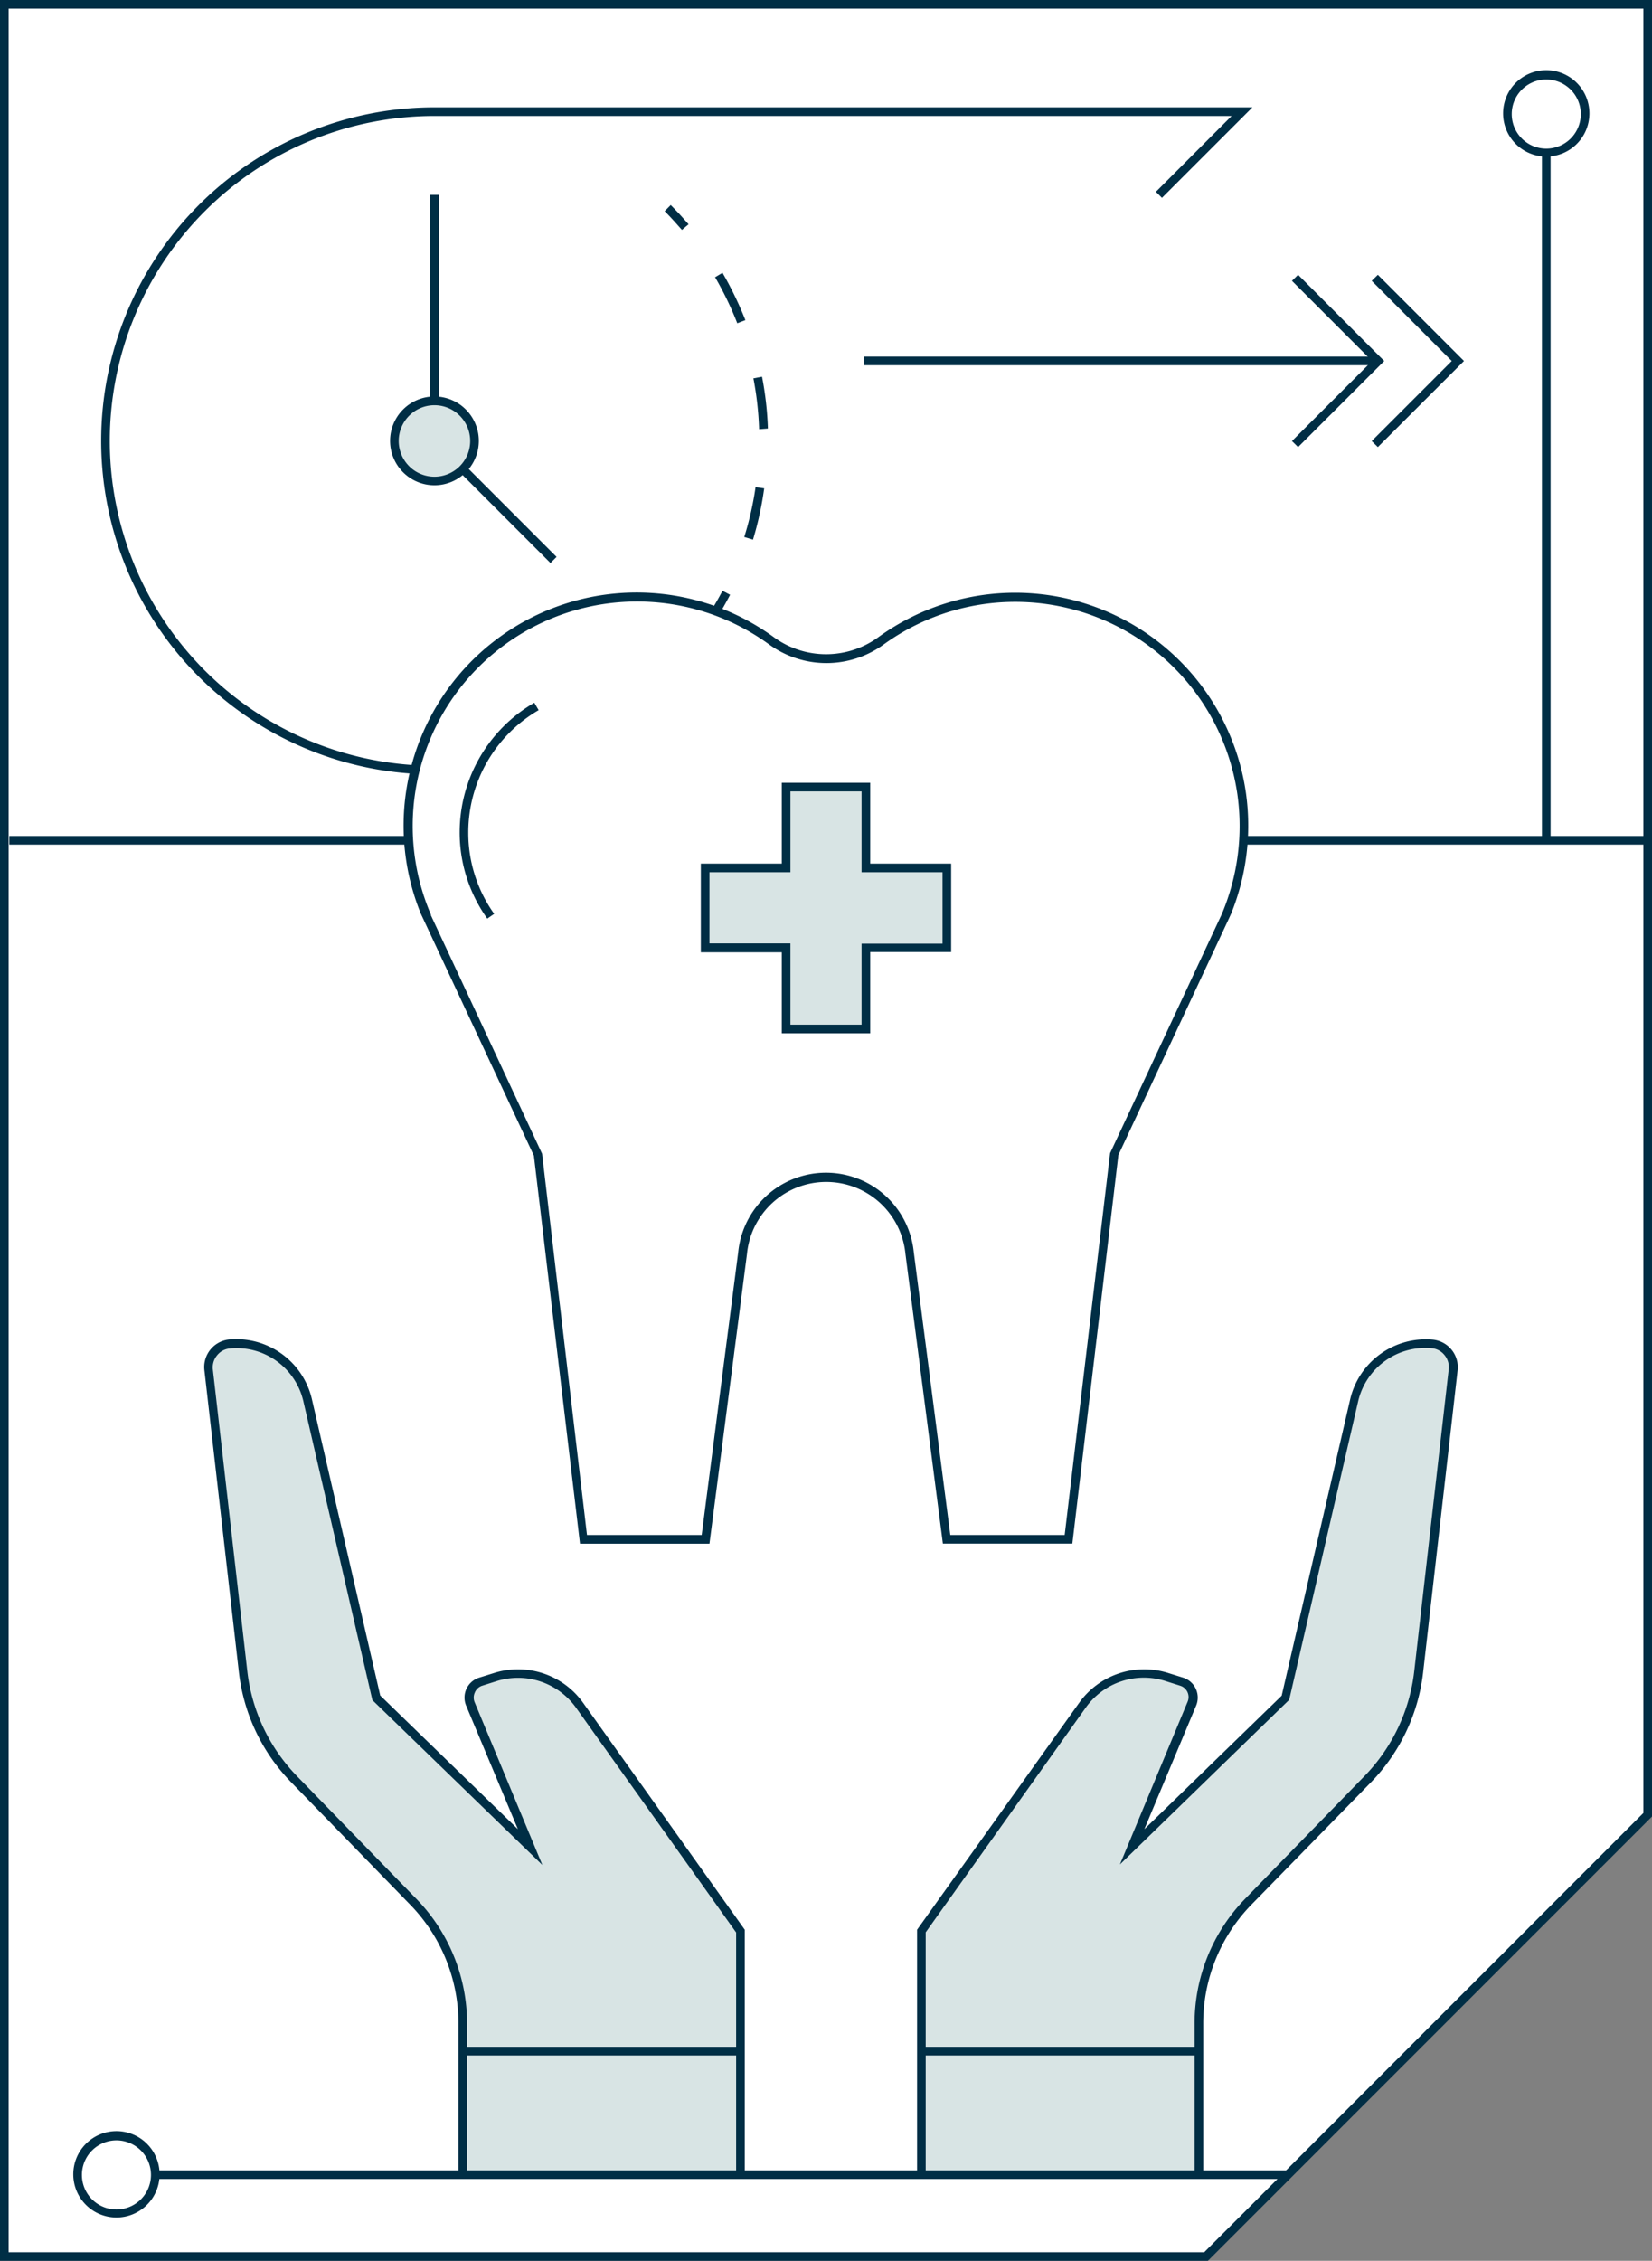
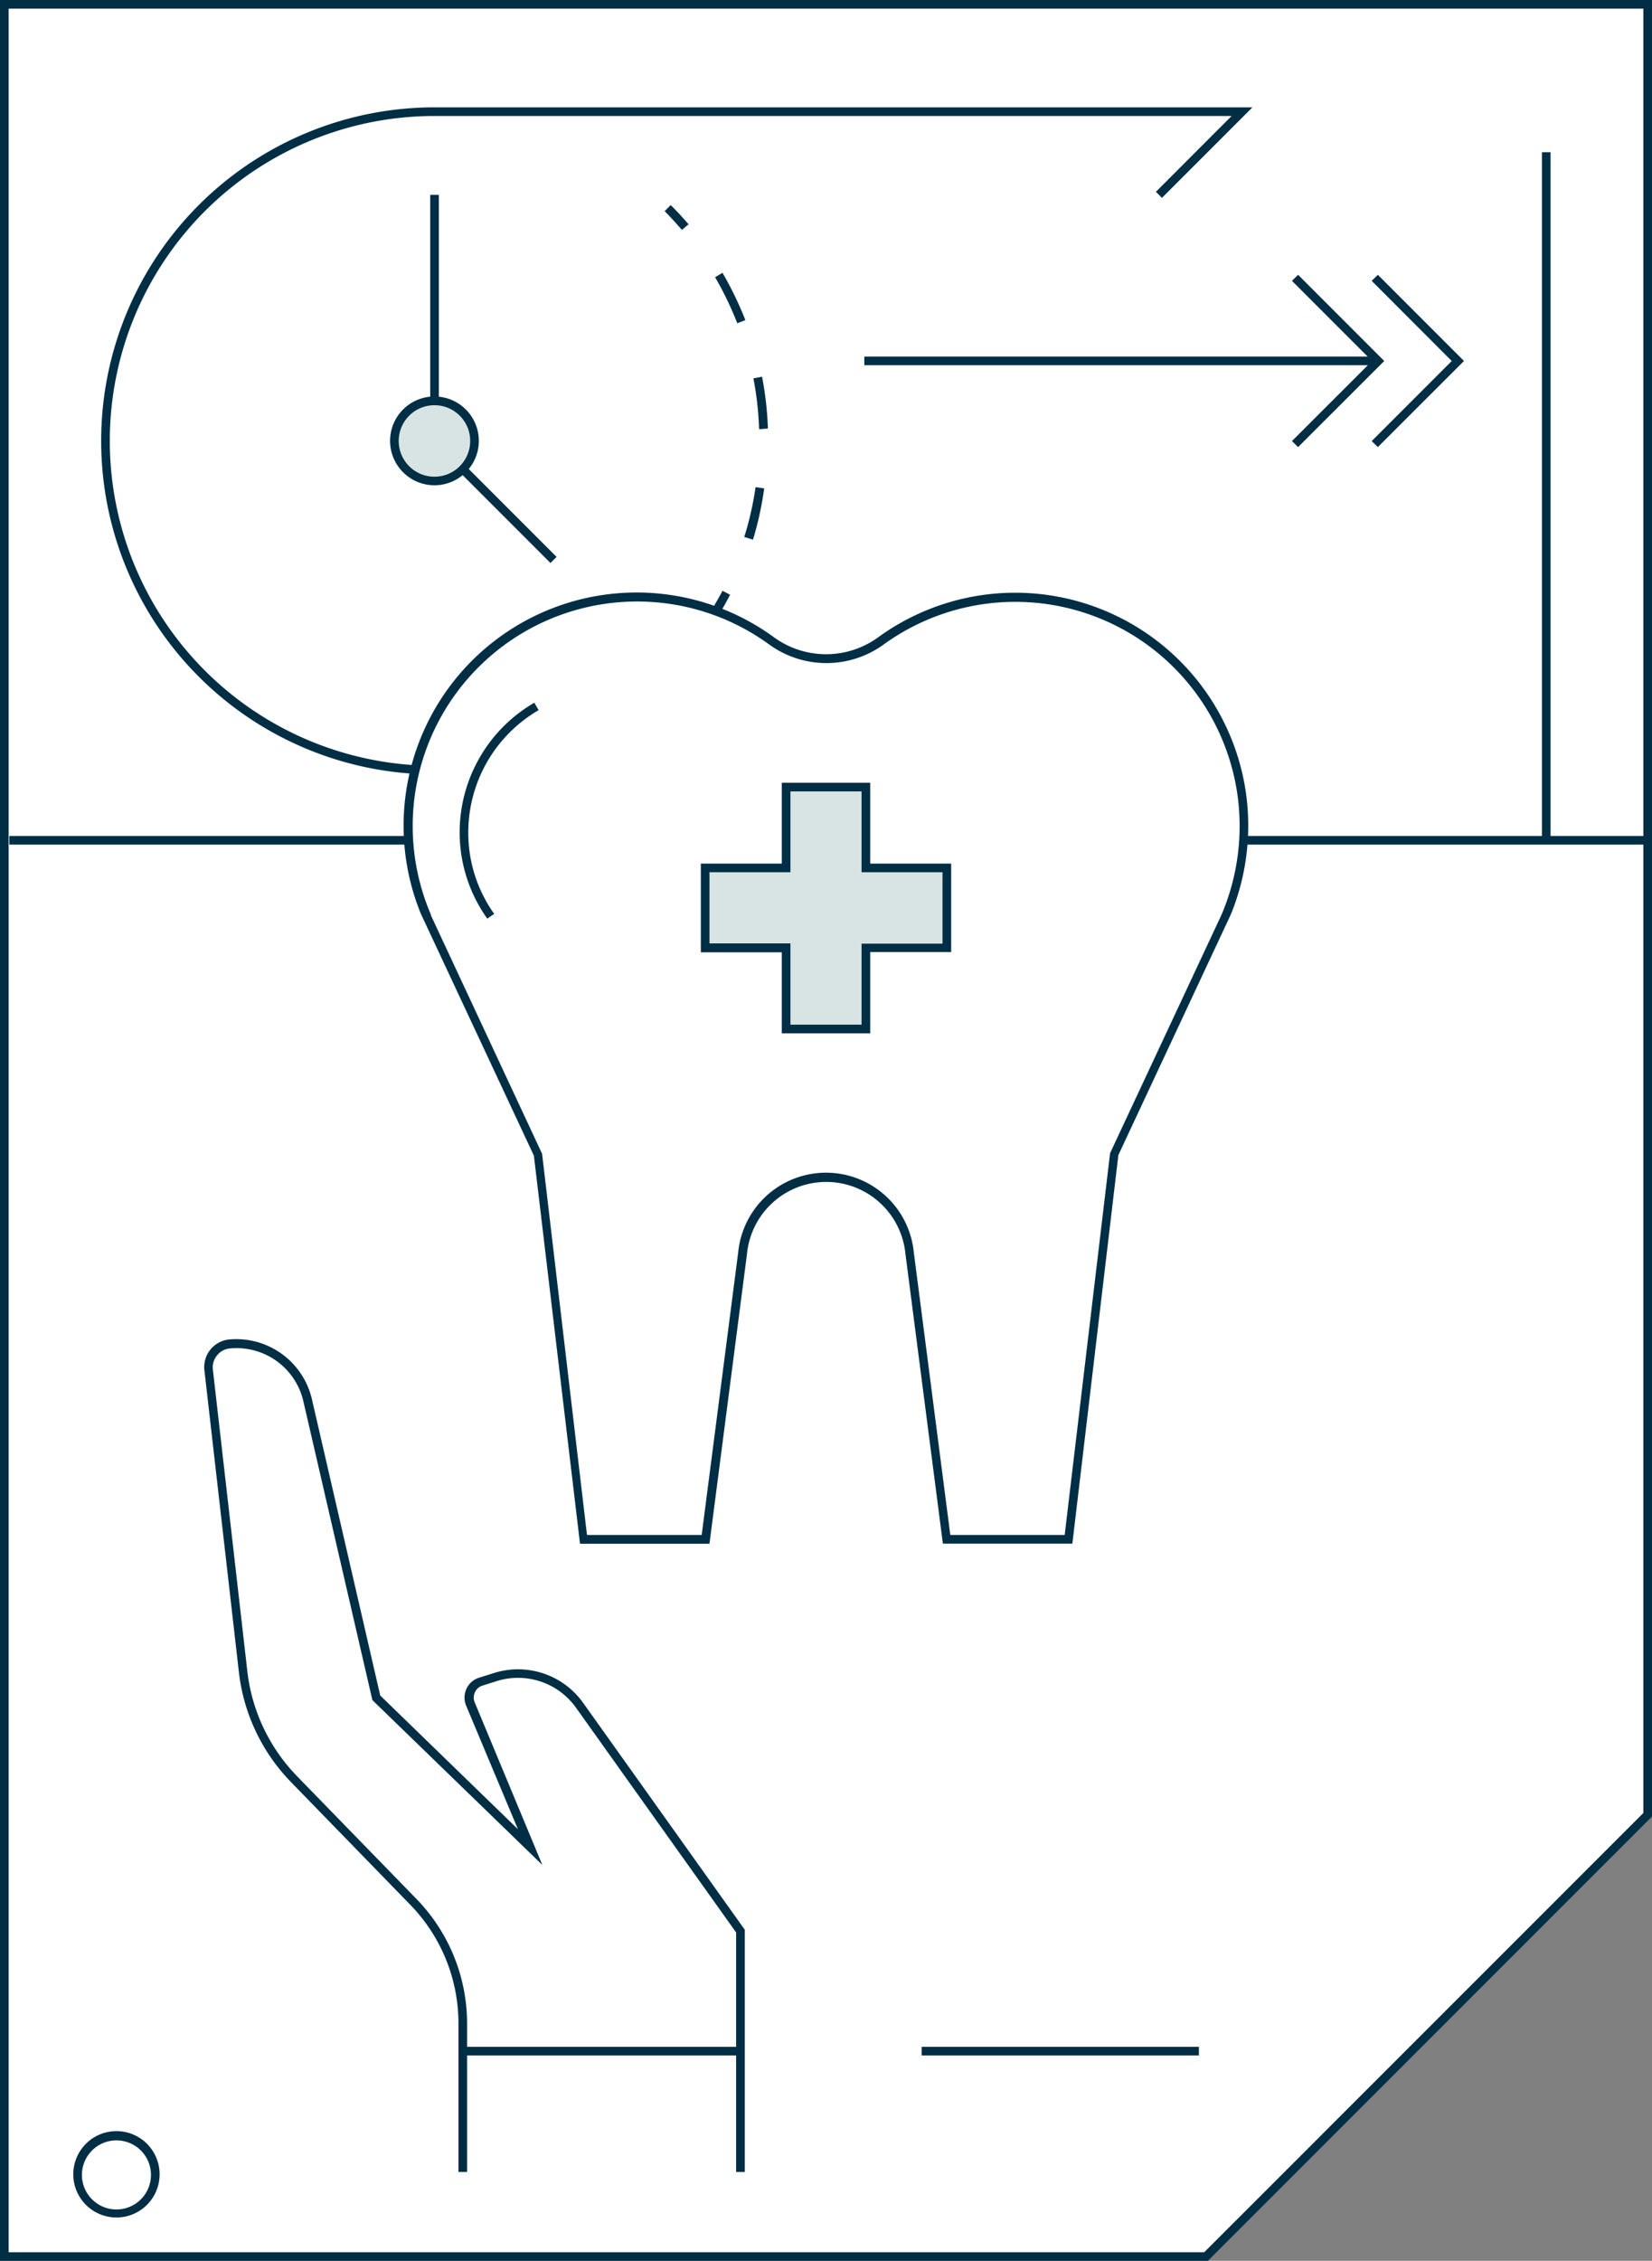
<svg xmlns="http://www.w3.org/2000/svg" id="Layer_1" data-name="Layer 1" viewBox="0 0 191.38 261.79">
  <rect x="0" y="0" width="191.38" height="261.79" fill="#808080" stroke="none" />
  <defs>
    <style>.cls-1{fill:#fff;}.cls-2{fill:#002e45;}.cls-3{fill:#d8e4e4;}</style>
  </defs>
  <title>Theme_Icon_04</title>
  <polygon class="cls-1" points="190.88 0.5 0.5 0.5 0.5 261.29 139.72 261.29 190.88 210.13 190.88 0.5" />
  <path class="cls-2" d="M139.93,261.79H0V0H191.38V210.34ZM1,260.79H139.51l50.87-50.86V1H1Z" />
  <rect class="cls-2" x="1.08" y="96.8" width="189.8" height="1" />
-   <path class="cls-2" d="M13.49,256.77a5,5,0,1,1,5-5A5,5,0,0,1,13.49,256.77Zm0-8.93a4,4,0,1,0,4,4A4,4,0,0,0,13.49,247.84Z" />
+   <path class="cls-2" d="M13.49,256.77a5,5,0,1,1,5-5A5,5,0,0,1,13.49,256.77m0-8.93a4,4,0,1,0,4,4A4,4,0,0,0,13.49,247.84Z" />
  <rect class="cls-2" x="178.63" y="17.63" width="1" height="79.66" />
-   <path class="cls-2" d="M179.13,18.13a5,5,0,1,1,5-5A5,5,0,0,1,179.13,18.13Zm0-8.92a4,4,0,1,0,4,4A4,4,0,0,0,179.13,9.21Z" />
  <path class="cls-2" d="M79,26.62c-.65-.75-1.32-1.48-2-2.17l.7-.71c.71.71,1.41,1.47,2.07,2.23Z" />
  <path class="cls-2" d="M60.22,88.39l-.25-1a36.67,36.67,0,0,0,5.59-2l.4.92A38.65,38.65,0,0,1,60.22,88.39ZM72,83l-.56-.83a37.36,37.36,0,0,0,4.63-3.7l.68.73A37.85,37.85,0,0,1,72,83Zm9.35-9-.81-.59a37.82,37.82,0,0,0,3.16-5l.88.46A39.05,39.05,0,0,1,81.34,74.08Zm5.87-11.52-1-.3a36.78,36.78,0,0,0,1.31-5.77l1,.14A38.56,38.56,0,0,1,87.21,62.56Zm.72-12.78a37.39,37.39,0,0,0-.66-5.89l1-.19a38.12,38.12,0,0,1,.68,6ZM85.41,37.43a37.87,37.87,0,0,0-2.57-5.33l.86-.51a40.64,40.64,0,0,1,2.65,5.48Z" />
  <path class="cls-2" d="M50.34,89.67v-1c1,0,2,0,3-.12l.07,1C52.37,89.63,51.35,89.67,50.34,89.67Z" />
  <path class="cls-2" d="M50.34,89.67a38.62,38.62,0,0,1,0-77.24h94.75L134.61,22.91l-.7-.7,8.77-8.78H50.34a37.62,37.62,0,0,0,0,75.24Z" />
  <rect class="cls-2" x="100.13" y="41.29" width="59.52" height="1" />
  <polygon class="cls-2" points="159.62 51.77 158.91 51.07 168.18 41.8 158.91 32.52 159.62 31.82 169.6 41.8 159.62 51.77" />
  <polygon class="cls-2" points="150.38 51.77 149.67 51.07 158.95 41.8 149.67 32.52 150.38 31.82 160.36 41.8 150.38 51.77" />
  <rect class="cls-2" x="49.84" y="22.56" width="1" height="24.92" />
  <rect class="cls-2" x="57.99" y="51.25" width="1" height="15.92" transform="translate(-24.73 58.7) rotate(-45)" />
  <path class="cls-1" d="M143.84,91.86A26.49,26.49,0,0,0,102,74.26a10.81,10.81,0,0,1-12.62,0,26.5,26.5,0,0,0-40,31.85h0l12.88,27.55,5.3,44.57H81.73L86,145.1a9.72,9.72,0,0,1,19.34,0l4.29,33.14h14.14l5.3-44.57L142,106.12h0A26.51,26.51,0,0,0,143.84,91.86Z" />
  <path class="cls-2" d="M124.23,178.74h-15l-4.34-33.57a9.22,9.22,0,0,0-18.35,0l-4.35,33.58h-15l-.05-.44-5.29-44.49-13.09-28h0a27,27,0,0,1,40.94-32,10.27,10.27,0,0,0,12,0,27,27,0,0,1,42.63,17.94h0a27.19,27.19,0,0,1-1.69,14h0l-.23.51-12.85,27.48Zm-14.14-1h13.25l5.26-44.21,12.91-27.61a26.19,26.19,0,0,0,1.83-14h0a26,26,0,0,0-41-17.27,11.29,11.29,0,0,1-13.2,0,26,26,0,0,0-39.22,31.26l0,.08,12.88,27.61L68,177.74H81.29L85.52,145a10.22,10.22,0,0,1,20.34,0Z" />
  <path class="cls-1" d="M56.86,106.08a16.8,16.8,0,0,1,5.29-24.31" />
  <path class="cls-2" d="M56.45,106.37a17.16,17.16,0,0,1-3.2-10,17.36,17.36,0,0,1,8.65-15l.5.86a16.38,16.38,0,0,0-8.15,14.13,16.16,16.16,0,0,0,3,9.46Z" />
-   <path class="cls-3" d="M53.66,251.5V234.33a20.3,20.3,0,0,0-5.76-14.16L34.09,206a21.24,21.24,0,0,1-5.87-12.36l-4-35a2.72,2.72,0,0,1,2.44-3h0a8.42,8.42,0,0,1,9,6.49l8,34.47,17.76,17.27-6.9-16.56a1.92,1.92,0,0,1,1.2-2.57l1.7-.54a8.8,8.8,0,0,1,9.8,3.29l18.62,26.12V251.5" />
  <path class="cls-2" d="M86.28,251.5h-1V223.77l-18.53-26a8.26,8.26,0,0,0-9.24-3.1l-1.7.54A1.39,1.39,0,0,0,55,196a1.42,1.42,0,0,0,0,1.14l7.83,18.81L43.14,196.86l-8-34.62a7.94,7.94,0,0,0-8.49-6.1,2.13,2.13,0,0,0-1.51.81,2.18,2.18,0,0,0-.48,1.64l4,35a20.84,20.84,0,0,0,5.74,12.07l13.81,14.19a20.7,20.7,0,0,1,5.9,14.51V251.5h-1V234.33a19.68,19.68,0,0,0-5.62-13.81l-13.81-14.2a21.79,21.79,0,0,1-6-12.65l-4-35a3.21,3.21,0,0,1,2.88-3.57A9,9,0,0,1,36.13,162l7.92,34.33L60,211.81,54,197.5a2.42,2.42,0,0,1,1.51-3.24l1.7-.53a9.26,9.26,0,0,1,10.36,3.47l18.71,26.25Z" />
  <rect class="cls-2" x="53.66" y="237.01" width="32.12" height="1" />
-   <path class="cls-3" d="M138.89,251.5V234.33a20.3,20.3,0,0,1,5.76-14.16L158.46,206a21.24,21.24,0,0,0,5.87-12.36l4-35a2.72,2.72,0,0,0-2.44-3h0a8.42,8.42,0,0,0-9,6.49l-8,34.47-17.76,17.27,6.9-16.56a1.92,1.92,0,0,0-1.2-2.57l-1.7-.54a8.8,8.8,0,0,0-9.8,3.29l-18.62,26.12V251.5" />
-   <path class="cls-2" d="M139.39,251.5h-1V234.33a20.7,20.7,0,0,1,5.9-14.51l13.81-14.19a20.77,20.77,0,0,0,5.73-12.07l4-35a2.18,2.18,0,0,0-.48-1.64,2.15,2.15,0,0,0-1.51-.81,8,8,0,0,0-8.49,6.1l-8,34.62-19.61,19.06,7.83-18.81a1.38,1.38,0,0,0,0-1.14,1.39,1.39,0,0,0-.86-.75l-1.7-.54a8.26,8.26,0,0,0-9.24,3.1l-18.53,26V251.5h-1V223.45L125,197.2a9.26,9.26,0,0,1,10.36-3.47l1.7.53a2.42,2.42,0,0,1,1.51,3.24l-6,14.31,15.91-15.46L156.42,162a9,9,0,0,1,9.56-6.88,3.21,3.21,0,0,1,2.88,3.57l-4,35a21.79,21.79,0,0,1-6,12.65L145,220.52a19.67,19.67,0,0,0-5.61,13.81Z" />
  <line class="cls-1" x1="138.89" y1="237.51" x2="106.77" y2="237.51" />
  <rect class="cls-2" x="106.77" y="237.01" width="32.12" height="1" />
  <polygon class="cls-3" points="109.69 100.53 100.31 100.53 100.31 91.14 91.07 91.14 91.07 100.53 81.69 100.53 81.69 109.77 91.07 109.77 91.07 119.15 100.31 119.15 100.31 109.77 109.69 109.77 109.69 100.53" />
  <path class="cls-2" d="M100.81,119.65H90.57v-9.38H81.19V100h9.38V90.64h10.24V100h9.38v10.24h-9.38Zm-9.24-1h8.24v-9.38h9.38V101H99.81V91.64H91.57V101H82.19v8.24h9.38Z" />
-   <polygon class="cls-2" points="148.73 252.31 17.96 252.31 17.96 251.31 149.71 251.31 148.73 252.31" />
  <circle class="cls-3" cx="50.34" cy="51.05" r="4.63" />
  <path class="cls-2" d="M50.34,56.19a5.14,5.14,0,1,1,5.13-5.14A5.14,5.14,0,0,1,50.34,56.19Zm0-9.27a4.14,4.14,0,1,0,4.13,4.13A4.14,4.14,0,0,0,50.34,46.92Z" />
</svg>